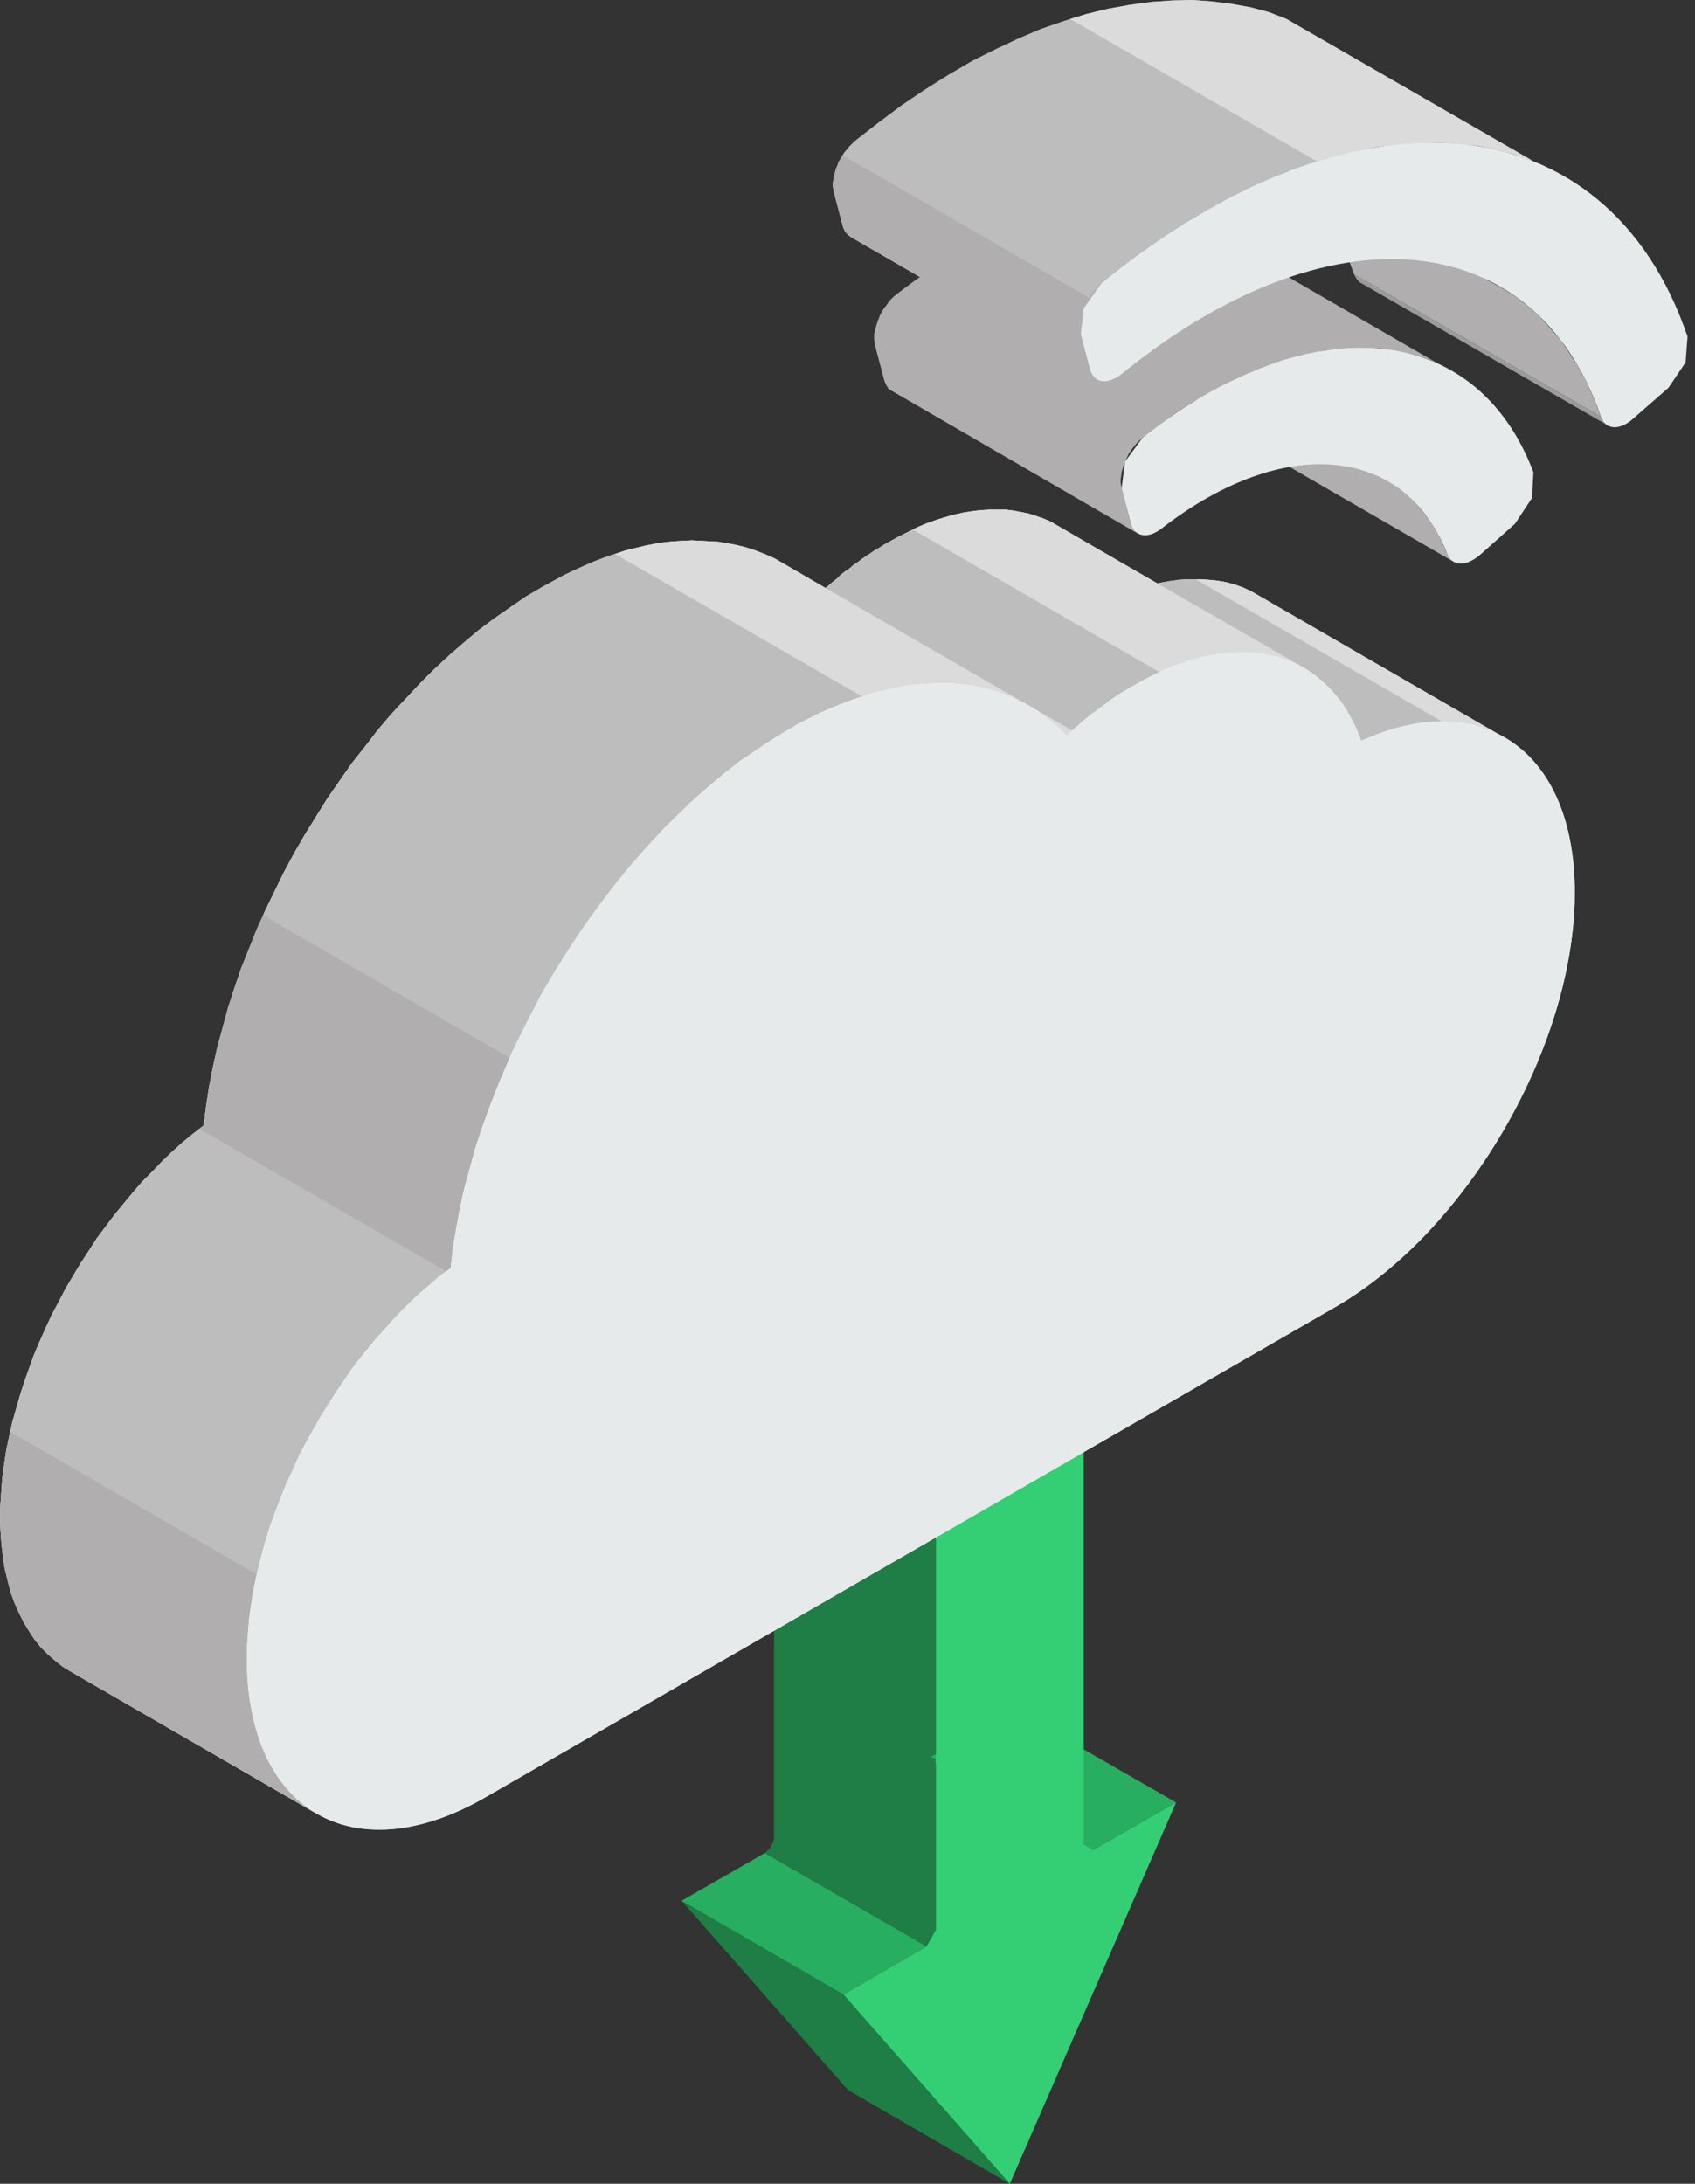
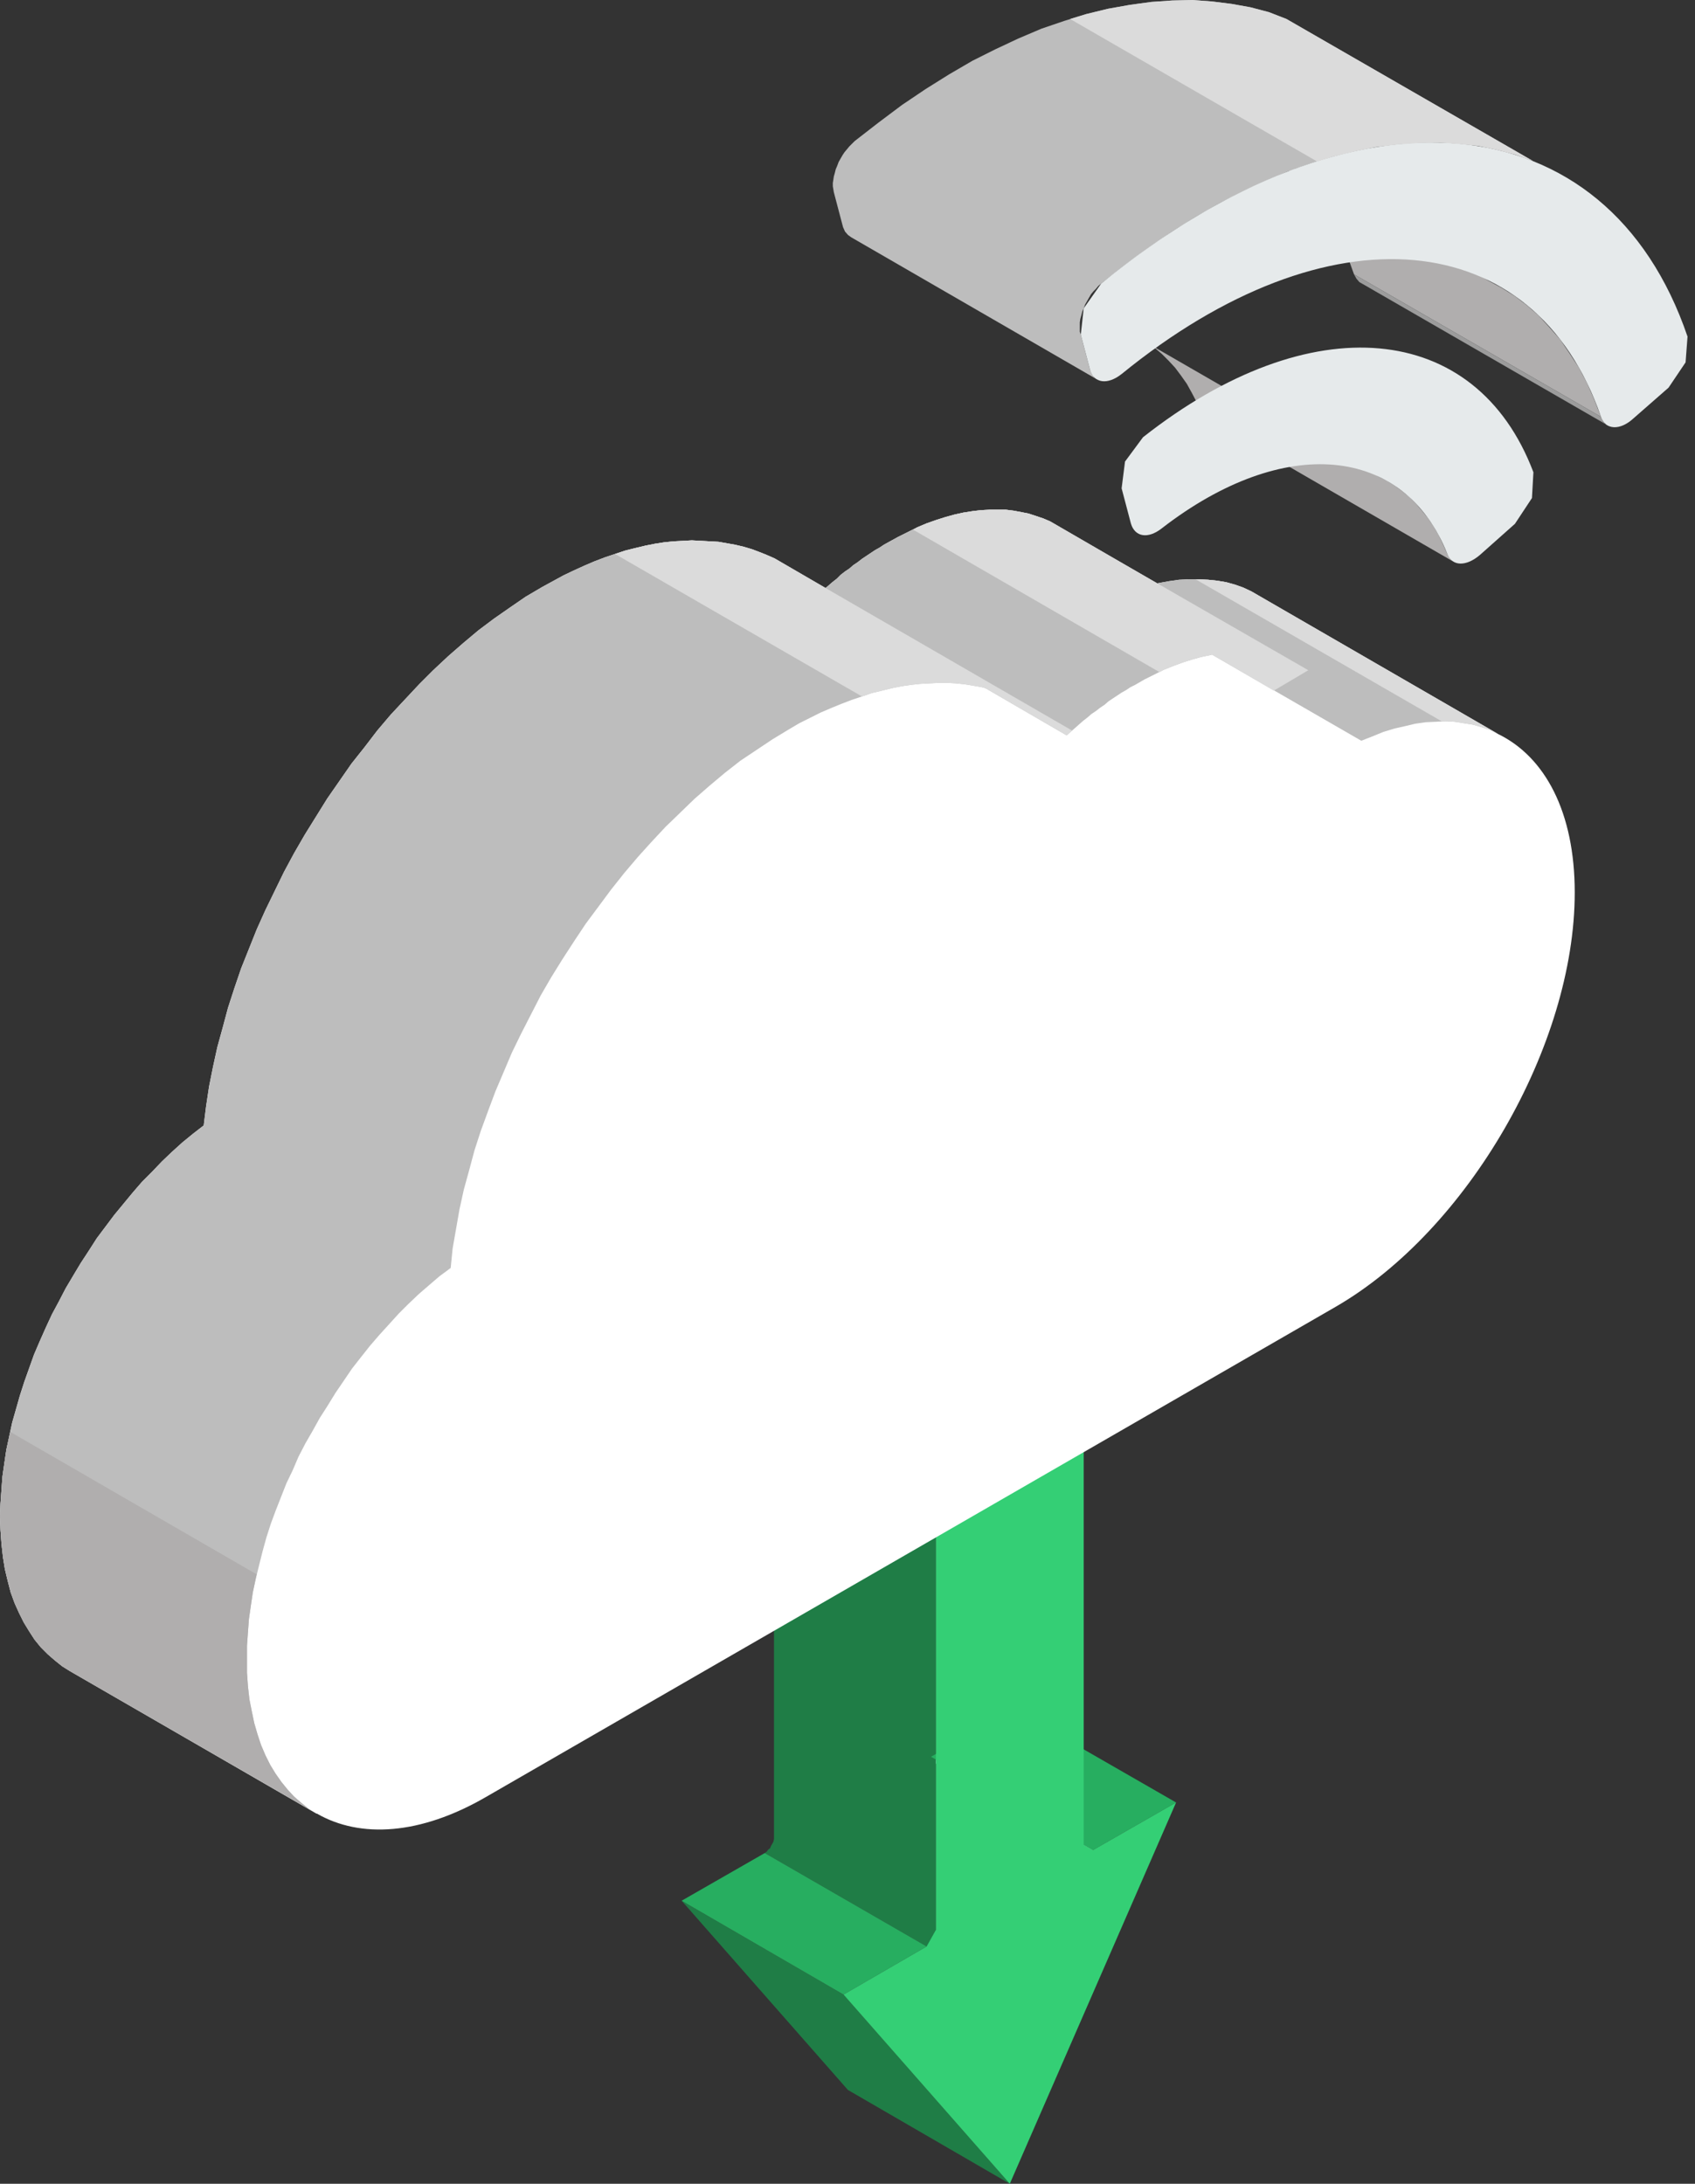
<svg xmlns="http://www.w3.org/2000/svg" width="132" height="170" viewBox="0 0 132 170" fill="none">
  <rect x="0" y="0" width="132" height="170" fill="#333333" stroke="none" />
  <path fill-rule="evenodd" clip-rule="evenodd" d="M84.621 144.102L72.013 136.795L72.089 136.832H72.354L72.505 136.757L85.113 144.026L85 144.102L84.848 144.14H84.735L84.621 144.102Z" fill="#BFC7C9" />
  <path fill-rule="evenodd" clip-rule="evenodd" d="M60.276 96.662L60.314 96.283L60.352 95.942L60.428 95.564L60.503 95.223L60.806 94.466L60.958 94.125L61.147 93.746L73.755 101.053L73.566 101.394L73.414 101.773L73.263 102.114L73.149 102.492L73.036 102.833L72.96 103.212L72.922 103.59L72.884 103.931V150.425L72.846 150.614L72.695 150.993L72.468 151.296L72.165 151.523L59.557 144.254L59.708 144.14L59.822 143.989L59.973 143.875L60.049 143.686L60.163 143.496L60.238 143.345L60.276 143.156V96.662Z" fill="#1F7D46" />
  <path fill-rule="evenodd" clip-rule="evenodd" d="M73.755 101.053L61.147 93.746L61.374 93.405L61.563 93.102L62.093 92.496L62.624 91.966L62.926 91.739L63.229 91.55L68.833 88.332L69.136 88.18L69.439 88.067L69.969 87.915H70.234L70.499 87.953L70.726 88.029L83.334 95.298L83.107 95.222H82.615L82.35 95.26L82.047 95.336L81.744 95.45L81.441 95.601L75.837 98.857L75.534 99.046L75.269 99.236L74.966 99.501L74.701 99.766L74.436 100.069L74.209 100.372L73.755 101.053Z" fill="#27AE60" />
  <path fill-rule="evenodd" clip-rule="evenodd" d="M85.114 144.027L72.506 136.757L78.942 133.047L91.588 140.316L85.114 144.027Z" fill="#27AE60" />
  <path fill-rule="evenodd" clip-rule="evenodd" d="M78.639 170L66.031 162.693L53.083 147.964L65.691 155.272L78.639 170Z" fill="#1F7D46" />
  <path fill-rule="evenodd" clip-rule="evenodd" d="M65.691 155.271L53.083 147.964L59.557 144.253L72.165 151.523L65.691 155.271Z" fill="#27AE60" />
  <path fill-rule="evenodd" clip-rule="evenodd" d="M72.884 150.235V103.931C72.884 103.022 73.225 101.962 73.755 101.053C74.285 100.106 75.042 99.311 75.837 98.857L81.441 95.601L83.523 95.412H83.561C84.053 95.715 84.394 96.358 84.394 97.305V143.61L85.114 144.026L91.588 140.316L78.639 169.999L65.69 155.271L72.165 151.523L72.884 150.235Z" fill="#34CF75" />
  <path fill-rule="evenodd" clip-rule="evenodd" d="M124.679 32.448L105.445 21.355L104.953 19.992L104.347 18.704L103.704 17.493L103.022 16.395L102.265 15.335L101.47 14.35L100.599 13.479L99.69 12.684L98.744 11.965L97.759 11.321L96.699 10.753L115.895 21.847L116.955 22.415L117.978 23.058L118.924 23.778L119.833 24.573L120.666 25.482L121.499 26.428L122.218 27.488L122.937 28.586L123.581 29.798L124.149 31.085L124.679 32.448Z" fill="#B0AEAE" />
  <path fill-rule="evenodd" clip-rule="evenodd" d="M113.396 43.844L94.2 32.751L93.897 32.599L93.67 32.372L93.519 32.031L93.178 31.274L92.799 30.555L92.421 29.873L91.966 29.229L91.512 28.624L91.02 28.093L90.49 27.563L89.96 27.109L89.392 26.693L88.786 26.314L88.142 26.011L107.376 37.105L107.982 37.407L108.588 37.786L109.156 38.203L109.724 38.657L110.216 39.149L110.708 39.717L111.2 40.323L111.617 40.929L112.033 41.648L112.374 42.367L112.715 43.125L112.904 43.465L113.131 43.693L113.396 43.844Z" fill="#B0AEAE" />
-   <path fill-rule="evenodd" clip-rule="evenodd" d="M68.152 26.92L68.076 26.466V25.974L68.152 25.709L68.227 25.406L68.303 25.141L68.53 24.535L68.833 24.005L69.022 23.778L69.174 23.551L69.363 23.323L69.59 23.096L69.818 22.907L71.029 21.998L72.241 21.128L73.49 20.332L74.664 19.613L75.876 18.969L77.087 18.364L78.261 17.834L79.434 17.379L80.608 17L81.744 16.66L82.88 16.395L83.978 16.168L85.076 16.054L86.136 15.978H87.196L88.218 16.016L89.241 16.168L90.187 16.357L91.134 16.584L92.08 16.887L92.951 17.303L112.147 28.397L111.276 27.98L110.368 27.678L109.421 27.45L108.437 27.261L107.414 27.11L106.392 27.072H105.37L104.272 27.148L103.174 27.261L102.076 27.488L100.94 27.753L99.804 28.094L98.63 28.473L97.457 28.927L96.283 29.457L95.109 30.063L93.898 30.706L92.686 31.426L91.475 32.221L90.263 33.092L89.013 34.038L88.824 34.228L88.597 34.417L88.218 34.871L88.067 35.099L87.878 35.364L87.764 35.629L87.613 35.931L87.499 36.234L87.348 36.764L87.31 37.067L87.272 37.294V37.559L87.348 38.014L88.067 40.74L88.218 41.081L88.446 41.383L88.673 41.573L69.477 30.442L69.212 30.29L69.022 29.987L68.871 29.646L68.152 26.92Z" fill="#B0AEAE" />
  <path fill-rule="evenodd" clip-rule="evenodd" d="M66.561 10.98L68.416 9.541L70.234 8.178L72.089 6.929L73.906 5.793L75.724 4.733L77.541 3.824L79.32 2.991L81.1 2.234L82.879 1.628L84.583 1.098L86.287 0.682L87.991 0.379L89.657 0.151L91.285 0.038L92.875 0L94.389 0.114L95.904 0.303L97.38 0.568L98.819 0.947L100.182 1.477L119.378 12.532L118.015 12.04L116.576 11.661L115.138 11.358L113.623 11.207L112.071 11.094L110.481 11.131L108.853 11.245L107.187 11.434L105.521 11.775L103.817 12.191L102.075 12.722L100.334 13.327L98.554 14.085L96.737 14.918L94.957 15.826L93.102 16.886L91.285 18.022L89.467 19.272L87.612 20.635L85.757 22.073L85.53 22.263L85.34 22.49L85.151 22.679L84.962 22.906L84.507 23.701L84.394 24.004L84.28 24.269L84.205 24.572L84.129 24.837L84.091 25.102V25.822L84.167 26.049L84.886 28.775L85.037 29.116L85.227 29.381L85.492 29.57L66.296 18.477L66.031 18.287L65.804 18.022L65.652 17.681L64.933 14.955L64.857 14.501V14.236L64.895 14.009L64.933 13.744L65.009 13.479L65.084 13.176L65.198 12.911L65.311 12.608L65.614 12.078L65.766 11.851L66.144 11.396L66.561 10.98Z" fill="#BDBDBD" />
  <path fill-rule="evenodd" clip-rule="evenodd" d="M125.361 33.205L106.127 22.111L105.862 21.96L105.635 21.695L105.445 21.354L124.679 32.447L124.831 32.788L125.058 33.053L125.361 33.205Z" fill="#9C9C9C" />
  <path fill-rule="evenodd" clip-rule="evenodd" d="M112.715 43.125C109.345 34.644 99.993 33.773 90.49 41.118C89.392 41.989 88.369 41.8 88.067 40.74L87.347 38.014L87.612 35.931L89.013 34.038C102.038 23.778 114.948 24.951 119.416 36.764L119.303 38.771L117.977 40.778L115.251 43.201C114.191 44.109 113.093 44.109 112.715 43.125Z" fill="#E6EAEB" />
  <path fill-rule="evenodd" clip-rule="evenodd" d="M124.679 32.448C119.492 17.455 103.438 16.016 87.347 29.116C86.249 29.987 85.189 29.836 84.886 28.776L84.167 26.049L84.394 24.005L85.757 22.074C105.445 5.983 125.133 7.762 131.418 26.201L131.267 28.208L129.942 30.176L127.216 32.562C126.155 33.546 125.02 33.47 124.679 32.448Z" fill="#E6EAEB" />
-   <path fill-rule="evenodd" clip-rule="evenodd" d="M84.81 23.172L65.614 12.078L65.311 12.608L65.198 12.911L65.084 13.176L65.009 13.479L64.933 13.744L64.895 14.009L64.857 14.236V14.501L64.933 14.956L65.652 17.682L65.804 18.023L66.031 18.288L66.296 18.477L85.492 29.57L85.227 29.381L85.037 29.116L84.886 28.775L84.167 26.049L84.091 25.822V25.103L84.129 24.838L84.204 24.573L84.28 24.27L84.394 24.005L84.507 23.702L84.81 23.172Z" fill="#B0AEAE" />
  <path fill-rule="evenodd" clip-rule="evenodd" d="M83.334 1.477L84.584 1.098L86.287 0.682L87.991 0.379L89.657 0.151L91.285 0.038L92.875 0L94.39 0.114L95.904 0.303L97.381 0.568L98.82 0.947L100.183 1.477L119.379 12.532L118.016 12.04L116.577 11.661L115.138 11.358L113.624 11.207L112.071 11.094L110.481 11.131L108.853 11.245L107.187 11.434L105.521 11.775L103.817 12.191L102.568 12.57L83.334 1.477Z" fill="#DBDBDB" />
  <path fill-rule="evenodd" clip-rule="evenodd" d="M97.456 46.04L116.652 57.134C120.325 58.913 122.634 63.23 122.634 69.477C122.634 81.365 114.305 95.791 104.006 101.735L37.824 139.9C32.713 142.853 28.056 143.118 24.686 141.187H24.648L5.452 130.093L4.846 129.715L4.278 129.26L3.71 128.768L3.18 128.238L2.688 127.632L2.272 126.989L1.855 126.307L1.477 125.55L1.136 124.793L0.833 123.96L0.606 123.089L0.379 122.142L0.227 121.196L0.114 120.174L0.038 119.113L0 118.015L0.038 117.031L0.114 115.971L0.189 114.949L0.341 113.889L0.492 112.866L0.947 110.746L1.552 108.626L1.893 107.566L2.65 105.445L3.105 104.385L3.559 103.363L4.051 102.303L4.581 101.318L5.111 100.296L5.717 99.274L6.285 98.327L6.929 97.343L7.535 96.396L8.898 94.579L10.336 92.837L11.056 92.004L11.851 91.209L12.608 90.414L13.403 89.657L14.198 88.938L15.031 88.256L15.864 87.612L16.053 86.098L16.281 84.584L16.584 83.069L16.924 81.517L17.341 80.002L17.757 78.45L18.249 76.935L18.779 75.383L19.991 72.354L20.672 70.84L22.111 67.886L22.906 66.41L23.739 64.971L25.481 62.169L27.374 59.443L28.396 58.156L29.381 56.869L30.441 55.619L32.637 53.272L33.735 52.174L34.909 51.076L36.082 50.054L37.256 49.069L38.468 48.16L39.717 47.29L40.929 46.457L42.216 45.7L43.882 44.791L44.677 44.412L45.51 44.033L46.305 43.693L47.1 43.39L48.69 42.86L49.447 42.67L50.243 42.481L51 42.33L51.719 42.216L52.476 42.141L53.196 42.103L53.877 42.065L54.597 42.103L55.96 42.178L57.247 42.406L57.891 42.557L58.534 42.746L59.14 42.973L59.708 43.201L60.314 43.466L64.289 45.775L64.516 45.586L64.819 45.321L65.16 45.056L65.463 44.753L65.804 44.488L66.144 44.261L66.447 43.996L66.788 43.769L67.129 43.504L68.151 42.822L68.492 42.633L68.833 42.406L69.174 42.216L69.931 41.8L71.445 41.042L72.165 40.74L72.922 40.474L73.641 40.247L74.323 40.058L75.004 39.907L75.724 39.793L76.367 39.717L77.049 39.679H78.336L78.942 39.755L79.548 39.869L80.115 39.982L81.251 40.361L81.781 40.588L90.149 45.434L90.187 45.397L91.02 45.245L91.815 45.132L92.572 45.094H93.329L94.087 45.132L94.806 45.207L95.487 45.321L96.169 45.51L96.813 45.737L97.456 46.04Z" fill="white" />
  <path fill-rule="evenodd" clip-rule="evenodd" d="M106.013 57.664L94.389 50.962L94.238 51L93.519 51.152L92.837 51.341L92.118 51.568L91.398 51.833L90.641 52.136L89.127 52.893L88.407 53.31L88.029 53.499L87.688 53.726L87.347 53.916L86.325 54.597L86.022 54.862L85.681 55.089L85.341 55.354L85 55.581L84.697 55.846L84.356 56.111L84.053 56.377L83.712 56.679L83.409 56.944L83.069 57.247L76.746 53.575L76.481 53.499L75.837 53.385L75.156 53.272L74.474 53.196L73.793 53.158H73.111L71.672 53.234L70.953 53.31L70.196 53.423L69.439 53.575L68.681 53.764L67.886 53.953L67.129 54.218L66.334 54.483L65.539 54.786L64.706 55.127L63.911 55.468L62.245 56.301L61.412 56.793L60.162 57.55L57.663 59.216L56.452 60.163L55.278 61.147L54.105 62.169L51.833 64.365L50.735 65.539L49.675 66.713L48.614 67.962L47.592 69.249L45.623 71.9L44.715 73.263L43.806 74.664L42.935 76.065L42.102 77.503L40.588 80.457L39.868 81.933L38.581 84.962L38.013 86.477L37.445 88.029L36.953 89.543L36.537 91.096L36.12 92.61L35.779 94.163L35.249 97.192L35.098 98.706L34.227 99.35L33.432 100.031L32.599 100.751L31.804 101.508L31.047 102.265L29.532 103.931L28.813 104.764L28.093 105.673L27.412 106.543L26.125 108.436L25.519 109.421L24.913 110.367L24.345 111.39L23.777 112.374L23.247 113.396L22.793 114.456L22.301 115.479L21.468 117.599L21.089 118.621L20.748 119.681L20.445 120.779L19.915 122.9L19.688 123.96L19.537 124.982L19.385 126.042L19.309 127.064L19.234 128.125V130.207L19.309 131.267L19.423 132.289L19.612 133.236L19.802 134.145L20.067 135.053L20.332 135.848L20.672 136.643L21.051 137.401L21.468 138.082L21.922 138.726L22.414 139.332L22.906 139.862L23.474 140.354L24.042 140.808L24.686 141.187L5.452 130.093L4.846 129.715L4.278 129.26L3.71 128.768L3.18 128.238L2.688 127.632L2.272 126.989L1.855 126.307L1.477 125.55L1.136 124.793L0.833 123.96L0.606 123.089L0.379 122.142L0.227 121.196L0.114 120.174L0.038 119.113L0 118.015L0.038 117.031L0.114 115.971L0.189 114.949L0.341 113.889L0.492 112.866L0.947 110.746L1.552 108.626L1.893 107.566L2.65 105.445L3.105 104.385L3.559 103.363L4.051 102.303L4.581 101.318L5.111 100.296L5.717 99.274L6.285 98.327L6.929 97.343L7.535 96.396L8.898 94.579L10.336 92.837L11.056 92.004L11.851 91.209L12.608 90.414L13.403 89.657L14.198 88.938L15.031 88.256L15.864 87.612L16.053 86.098L16.281 84.584L16.584 83.069L16.924 81.517L17.341 80.002L17.757 78.45L18.249 76.935L18.779 75.383L19.991 72.354L20.672 70.84L22.111 67.886L22.906 66.41L23.739 64.971L25.481 62.169L27.374 59.443L28.396 58.156L29.381 56.869L30.441 55.619L32.637 53.272L33.735 52.174L34.909 51.076L36.082 50.054L37.256 49.069L38.468 48.16L39.717 47.29L40.929 46.457L42.216 45.7L43.882 44.791L44.677 44.412L45.51 44.033L46.305 43.693L47.1 43.39L48.69 42.86L49.447 42.67L50.243 42.481L51 42.33L51.719 42.216L52.476 42.141L53.196 42.103L53.877 42.065L54.597 42.103L55.96 42.178L57.247 42.406L57.891 42.557L58.534 42.746L59.14 42.973L59.708 43.201L60.314 43.466L64.289 45.775L64.516 45.586L64.819 45.321L65.16 45.056L65.463 44.753L65.804 44.488L66.144 44.261L66.447 43.996L66.788 43.769L67.129 43.504L68.151 42.822L68.492 42.633L68.833 42.406L69.174 42.216L69.931 41.8L71.445 41.042L72.165 40.74L72.922 40.474L73.641 40.247L74.323 40.058L75.004 39.907L75.724 39.793L76.367 39.717L77.049 39.679H78.336L78.942 39.755L79.548 39.869L80.115 39.982L81.251 40.361L81.781 40.588L90.149 45.434L90.187 45.397L91.02 45.245L91.815 45.132L92.572 45.094H93.329L94.087 45.132L94.806 45.207L95.487 45.321L96.169 45.51L96.813 45.737L97.456 46.04L116.652 57.134L116.046 56.831L115.365 56.604L114.721 56.414L113.282 56.187L112.563 56.149L111.806 56.187L111.011 56.225L110.216 56.339L109.421 56.528L108.588 56.717L107.717 56.982L106.884 57.323L106.013 57.664Z" fill="#BDBDBD" />
-   <path fill-rule="evenodd" clip-rule="evenodd" d="M39.68 82.35L20.484 71.256L19.992 72.354L18.78 75.383L18.25 76.935L17.758 78.45L17.341 80.002L16.925 81.517L16.584 83.069L16.281 84.584L16.054 86.098L15.865 87.612L15.524 87.877L34.758 98.971L35.099 98.706L35.25 97.191L35.78 94.162L36.121 92.61L36.537 91.096L36.954 89.543L37.446 88.029L38.014 86.477L38.582 84.962L39.225 83.448L39.68 82.35Z" fill="#B0AEAE" />
  <path fill-rule="evenodd" clip-rule="evenodd" d="M19.991 122.559L0.795 111.465L0.719 111.806L0.492 112.866L0.341 113.888L0.189 114.949L0.114 115.971L0.038 117.031L0 118.015L0.038 119.113L0.114 120.174L0.227 121.196L0.379 122.142L0.606 123.089L0.833 123.96L1.136 124.793L1.477 125.55L1.855 126.307L2.272 126.989L2.688 127.632L3.18 128.238L3.71 128.768L4.278 129.26L4.846 129.715L5.452 130.093L24.686 141.187L24.042 140.808L23.474 140.354L22.906 139.862L22.414 139.332L21.922 138.726L21.468 138.082L21.051 137.401L20.672 136.643L20.332 135.848L20.067 135.053L19.802 134.145L19.612 133.236L19.423 132.289L19.309 131.267L19.234 130.207V128.125L19.309 127.064L19.385 126.042L19.537 124.982L19.688 123.96L19.915 122.9L19.991 122.559Z" fill="#B0AEAE" />
  <path fill-rule="evenodd" clip-rule="evenodd" d="M93.103 45.093H93.33L94.087 45.131L94.807 45.207L95.488 45.321L96.17 45.51L96.813 45.737L97.457 46.04L116.653 57.133L116.047 56.831L115.366 56.603L114.722 56.414L113.283 56.187L112.564 56.149L112.337 56.187L93.103 45.093Z" fill="#DBDBDB" />
  <path fill-rule="evenodd" clip-rule="evenodd" d="M83.486 56.869L83.41 56.944L83.069 57.247L76.746 53.575L76.481 53.499L75.838 53.386L75.156 53.272L74.475 53.196L73.793 53.158H73.112L71.673 53.234L70.954 53.31L70.196 53.423L69.439 53.575L68.682 53.764L67.887 53.953L67.129 54.218L47.896 43.125L48.691 42.86L49.448 42.671L50.243 42.481L51 42.33L51.72 42.216L52.477 42.141L53.196 42.103L53.878 42.065L54.597 42.103L55.96 42.178L57.248 42.406L57.891 42.557L58.535 42.746L59.141 42.974L59.709 43.201L60.314 43.466L64.29 45.775L83.486 56.869Z" fill="#DBDBDB" />
  <path fill-rule="evenodd" clip-rule="evenodd" d="M99.198 53.764L101.886 52.174C95.185 48.312 88.483 44.488 81.781 40.588L81.251 40.361L80.116 39.982L79.548 39.869L78.942 39.755L78.336 39.679H77.049L76.367 39.717L75.724 39.793L75.004 39.907L74.323 40.058L73.641 40.247L72.922 40.474L72.165 40.74L71.445 41.042L71.105 41.232L90.3 52.325L90.641 52.136L91.398 51.833L92.118 51.568L92.837 51.341L93.519 51.152L94.238 51L94.389 50.962L99.198 53.764Z" fill="#DBDBDB" />
-   <path fill-rule="evenodd" clip-rule="evenodd" d="M37.823 139.9C27.563 145.844 19.195 140.998 19.233 129.109C19.233 118.319 26.086 105.446 35.097 98.706C36.763 82.653 47.895 64.593 61.411 56.793C70.385 51.644 78.26 52.174 83.068 57.248C84.772 55.695 86.552 54.37 88.407 53.31C96.547 48.577 103.514 50.66 106.012 57.664C115.364 53.423 122.634 58.383 122.634 69.477C122.634 81.365 114.304 95.791 104.006 101.735L37.823 139.9Z" fill="#E6EAEB" />
</svg>